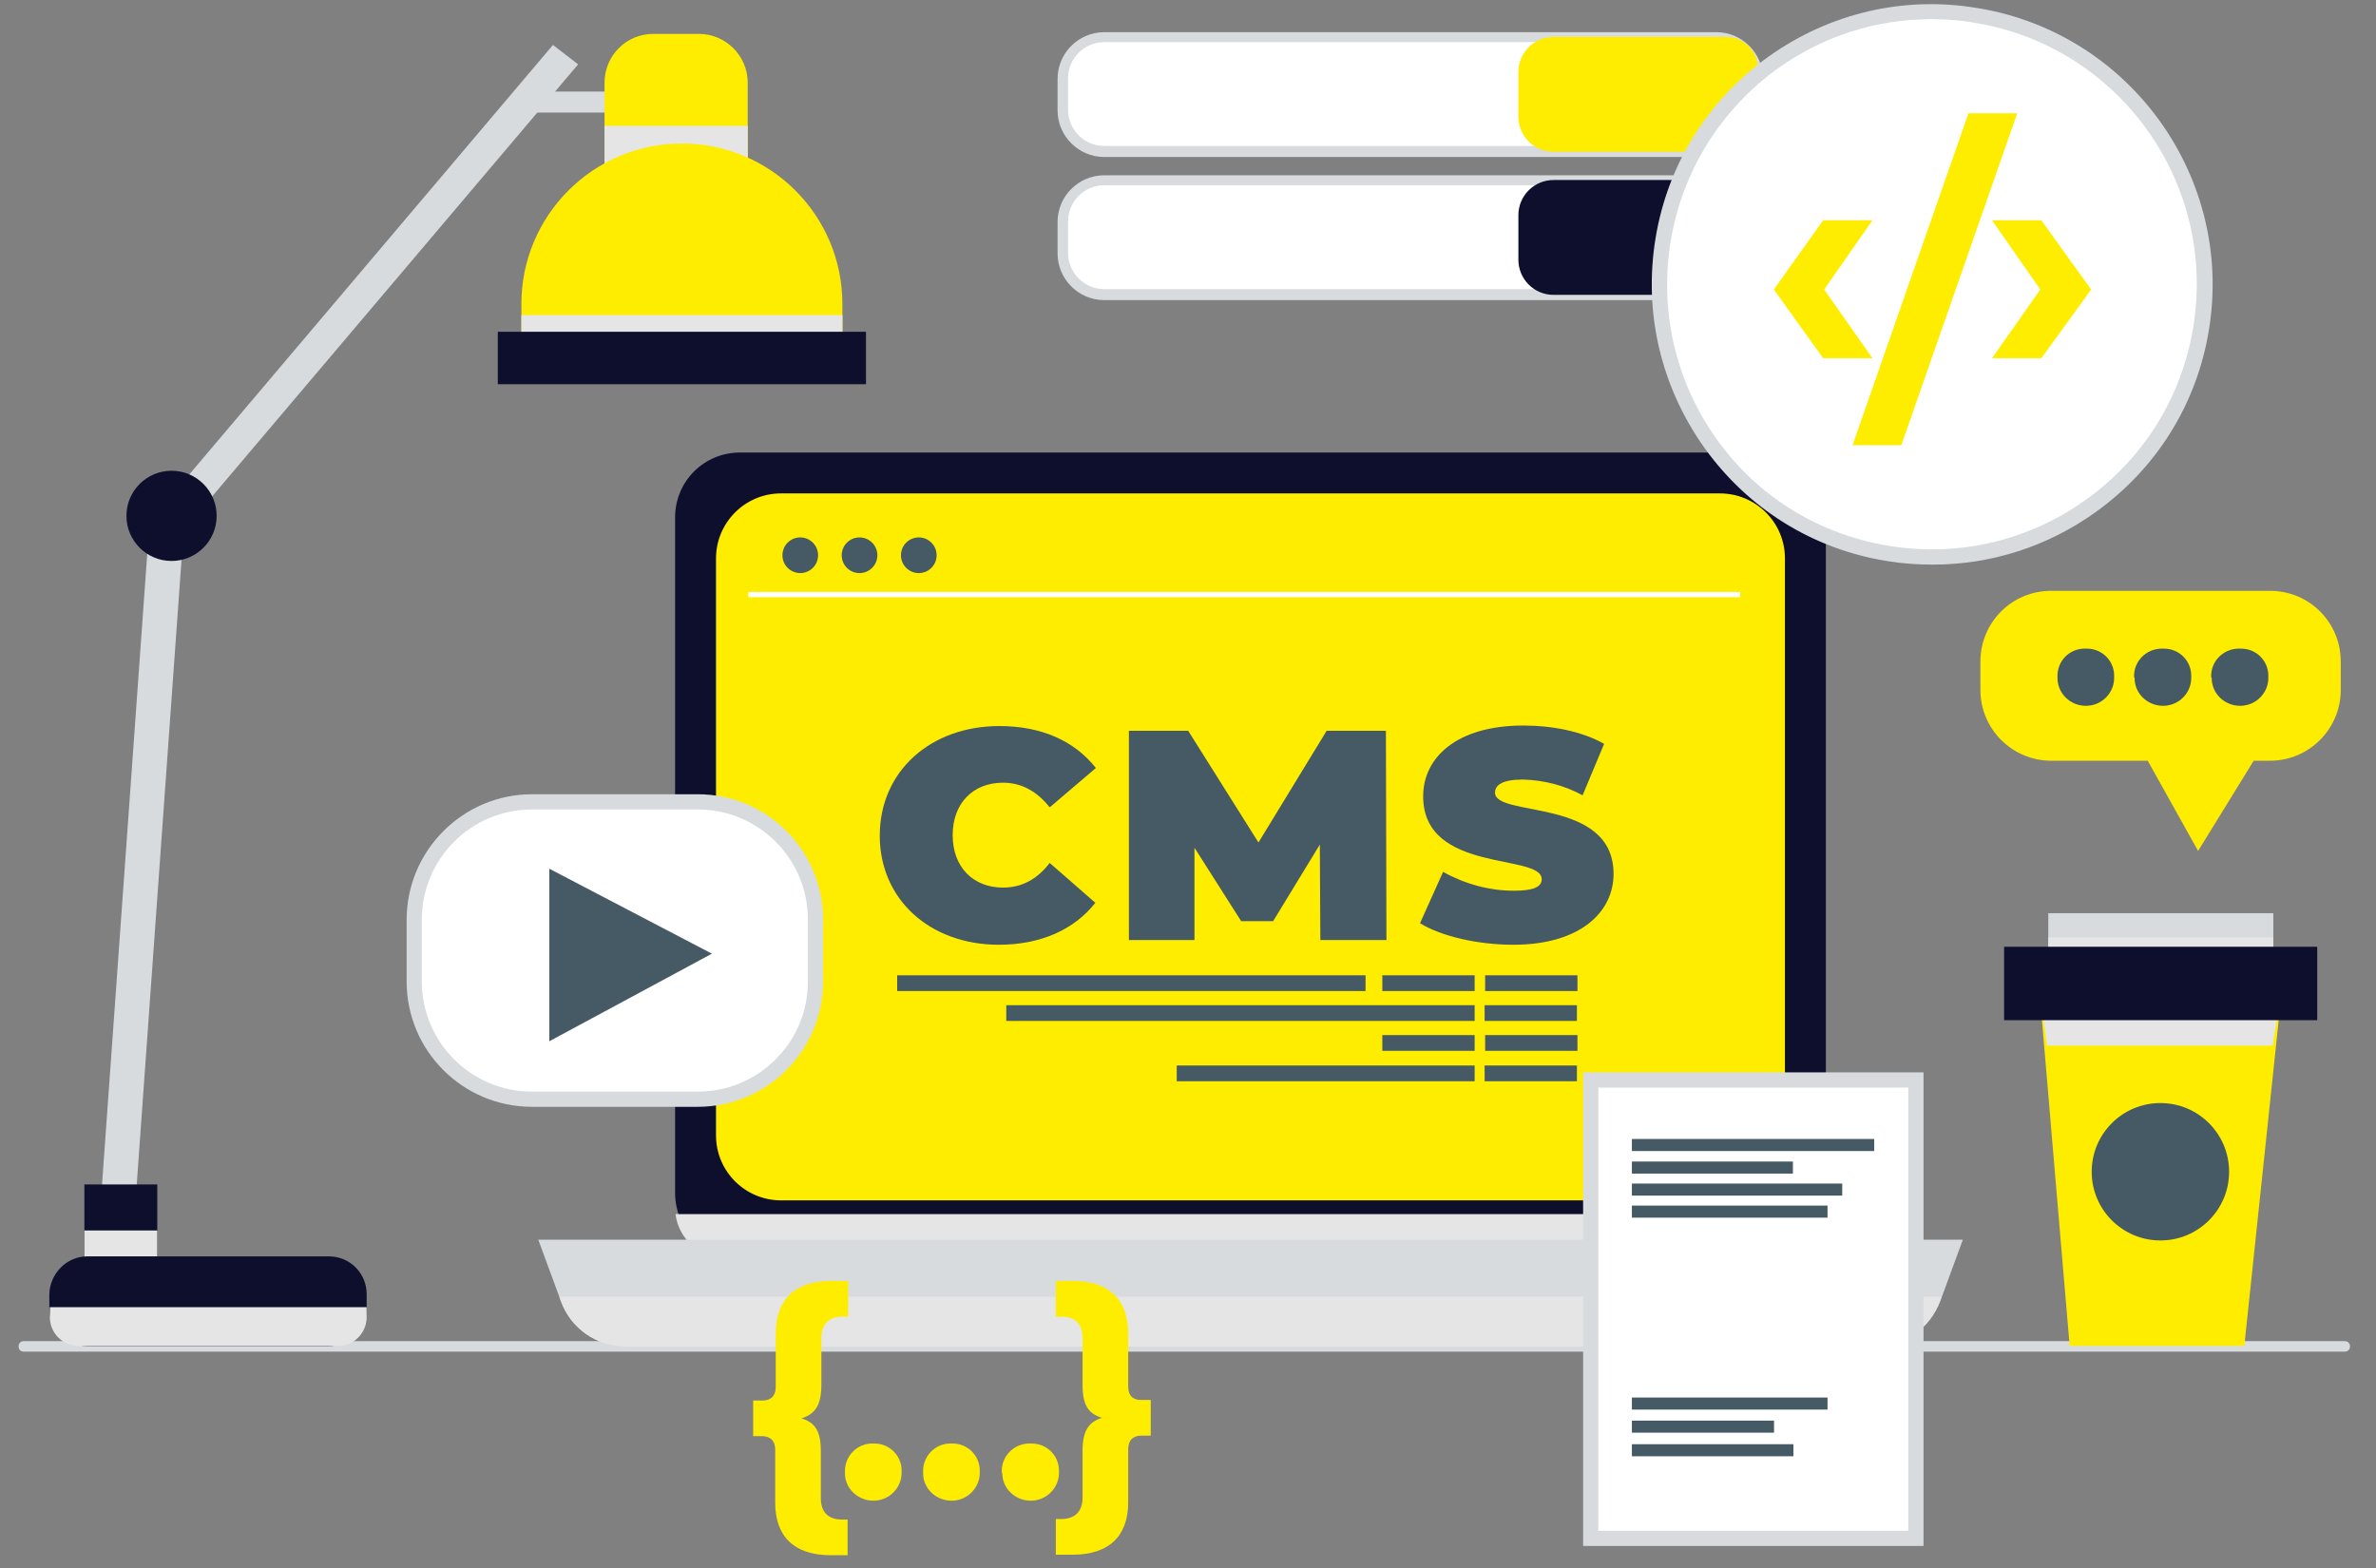
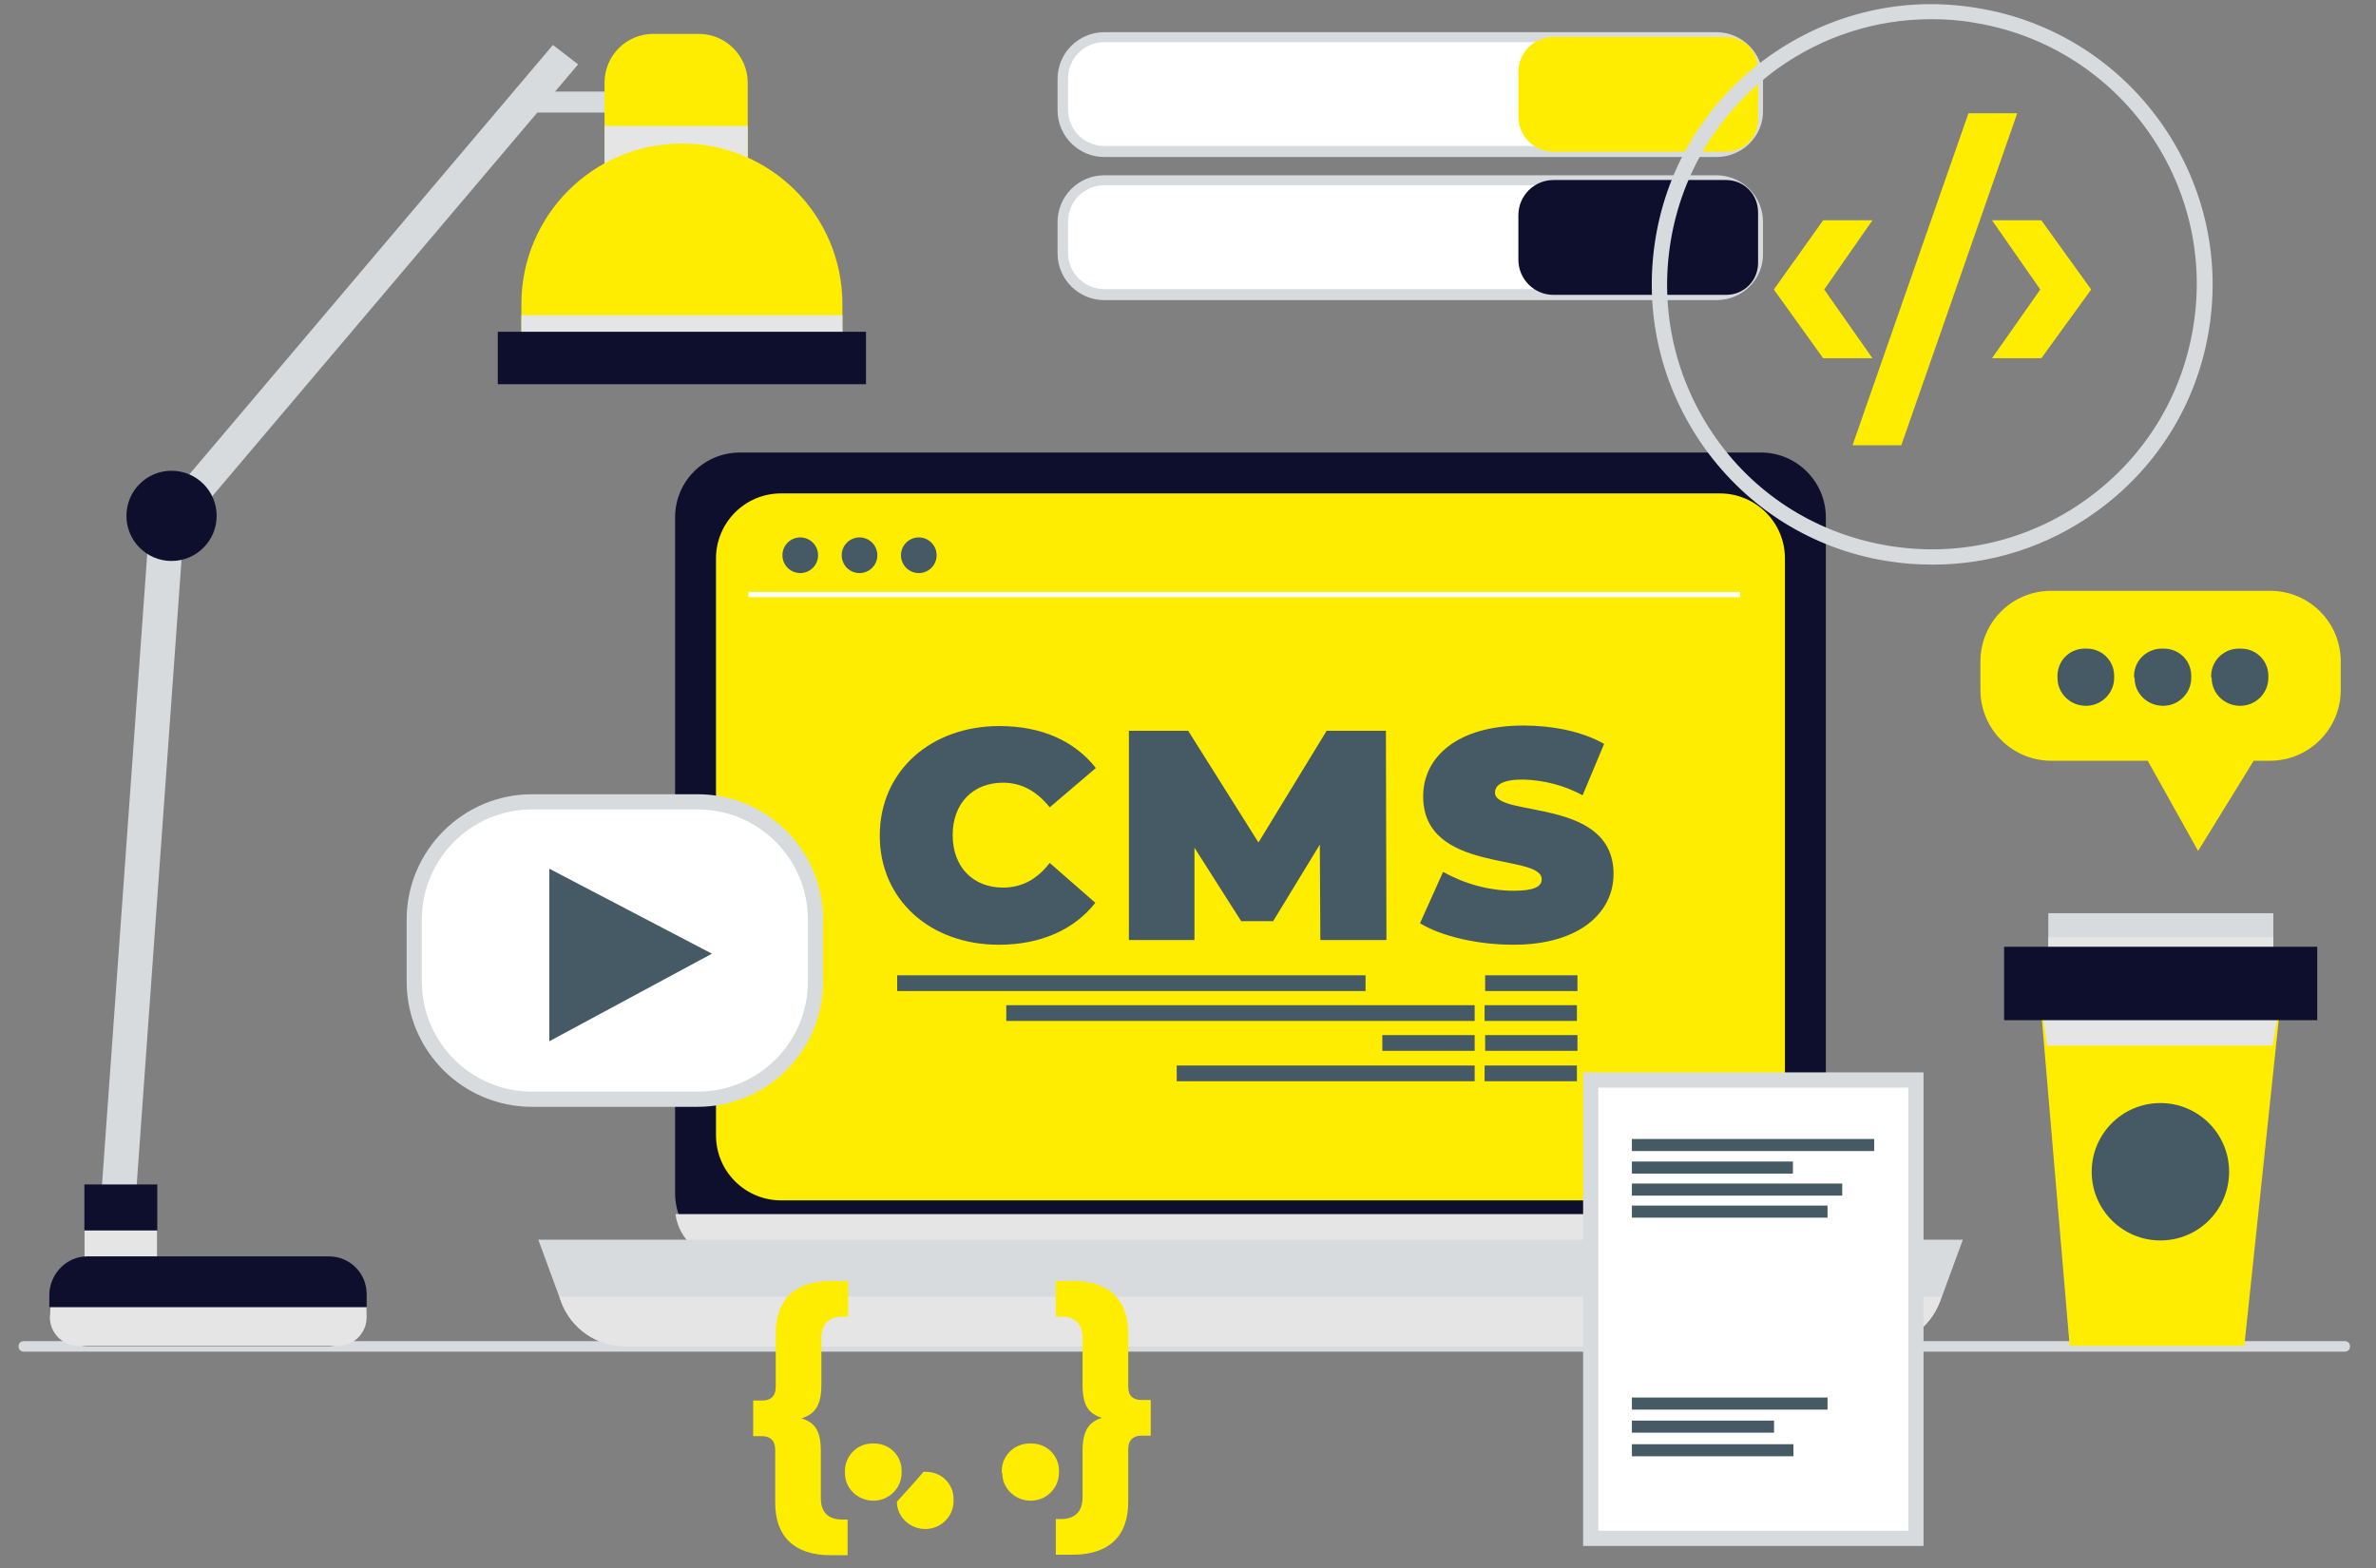
<svg xmlns="http://www.w3.org/2000/svg" id="Livello_1" x="0px" y="0px" viewBox="0 0 453 299" style="enable-background:new 0 0 453 299;" xml:space="preserve">
  <rect x="0" y="0" width="453" height="299" fill="#808080" stroke="none" />
  <style type="text/css">	.st0{fill:#D8DBDE;}	.st1{fill:#0E0F2D;}	.st2{fill:#E5E5E5;}	.st3{fill:#FFED00;}	.st4{fill:#455A64;}	.st5{fill:#FFFFFF;}</style>
  <g id="Raggruppa_10383_00000091016606372034216350000014427391376214871429_" transform="translate(-3621.059 2071.925)">
    <g id="Linea_170_00000029004473031073148790000005398291152598254993_">
      <path class="st0" d="M4068.1-1814.2h-442.5c-0.6,0-1-0.4-1-1s0.4-1,1-1h442.5c0.6,0,1,0.4,1,1S4068.7-1814.2,4068.1-1814.2z" />
    </g>
    <g id="Raggruppa_10351_00000143591804038215149210000018056603636871746208_" transform="translate(3720.09 -1978.443)">
      <g id="Raggruppa_10350_00000099642452687536637280000008273129737550422195_">
        <g id="Raggruppa_10346_00000036227229672340539460000018132453587922559374_" transform="translate(26.08)">
          <g id="Raggruppa_10340_00000140722030546186591470000016452611200129996452_">
            <g id="Rettangolo_725_00000048481854904123619480000009530979852182044548_">
              <path class="st1" d="M16-7.2h194.6c6.8,0,12.4,5.5,12.4,12.4V134c0,6.8-5.5,12.4-12.4,12.4H16c-6.8,0-12.4-5.5-12.4-12.4V5.2        C3.6-1.7,9.1-7.2,16-7.2z" />
            </g>
            <g id="Raggruppa_10339_00000142151258146494175520000002097442320885058958_" transform="translate(0.077 145.222)">
              <g id="Tracciato_6346_00000065051445175794877570000006151763584229821878_">
                <path class="st2" d="M3.6-7.2c0.6,4.8,4.7,8.4,9.5,8.4h200.3c4.8,0,8.9-3.6,9.5-8.4H3.6z" />
              </g>
            </g>
          </g>
          <g id="Rettangolo_726_00000182517361959213088350000000940224793308211099_">
            <path class="st3" d="M23.8,0.6h179c6.8,0,12.4,5.5,12.4,12.4v110c0,6.8-5.5,12.4-12.4,12.4h-179c-6.8,0-12.4-5.5-12.4-12.4V13       C11.4,6.2,16.9,0.6,23.8,0.6z" />
          </g>
          <g id="Raggruppa_10344_00000047777489315453794320000014461608872896314295_" transform="translate(39.023 52.159)">
            <g id="Raggruppa_10342_00000059307735960602634400000007436954772168361612_">
              <g id="Raggruppa_10341_00000164486919047831525560000015291682080184990869_">
                <g id="Tracciato_6347_00000121991661001507046640000009410557151043472042_">
                  <path class="st4" d="M3.6,13.7c0-12.3,9.7-20.9,22.8-20.9c8,0,14.3,2.8,18.4,8L36,8.3c-2.4-3-5.3-4.7-8.9-4.7          c-5.7,0-9.6,3.9-9.6,10s3.9,10,9.6,10c3.7,0,6.6-1.7,8.9-4.7l8.7,7.6c-4,5.1-10.4,8-18.4,8C13.2,34.5,3.6,25.9,3.6,13.7z" />
                </g>
                <g id="Tracciato_6348_00000166655716919861520770000004460716160626257578_">
                  <path class="st4" d="M87.6,33.6l-0.1-18.2L78.6,30h-6.1l-8.9-14v17.6H51.1V-6.3h11.3L75.8,15l13-21.3h11.3l0.1,39.9          L87.6,33.6z" />
                </g>
                <g id="Tracciato_6349_00000107564957706909735460000009020941718143524505_">
                  <path class="st4" d="M106.6,30.4l4.4-9.8c4.1,2.3,8.8,3.6,13.5,3.6c3.9,0,5.3-0.8,5.3-2.2c0-5-22.6-1-22.6-15.8          c0-7.4,6.4-13.5,19.1-13.5c5.5,0,11.2,1.1,15.4,3.5L137.6,6c-3.5-1.9-7.4-2.9-11.4-3c-4,0-5.3,1.1-5.3,2.5          c0,4.8,22.6,0.8,22.6,15.5c0,7.3-6.4,13.5-19.1,13.5C117.6,34.5,110.7,32.9,106.6,30.4z" />
                </g>
              </g>
            </g>
            <g id="Raggruppa_10343_00000173853564247185153110000012804194324497672383_" transform="translate(3.317 47.527)">
              <g id="Rettangolo_727_00000113325853406659962740000012699517875336786048_">
                <rect x="3.6" y="-7.2" class="st4" width="89.3" height="3" />
              </g>
              <g id="Rettangolo_728_00000002350990944569427740000011955201245789613495_">
-                 <rect x="96.1" y="-7.2" class="st4" width="17.6" height="3" />
-               </g>
+                 </g>
              <g id="Rettangolo_729_00000164477049557427743830000011969522899799810445_">
                <rect x="115.7" y="-7.2" class="st4" width="17.6" height="3" />
              </g>
              <g id="Rettangolo_730_00000106838054115482194120000005578861930761470109_">
                <rect x="96.1" y="4.2" class="st4" width="17.6" height="3" />
              </g>
              <g id="Rettangolo_731_00000073699866598861361460000003643383086035340673_">
                <rect x="56.9" y="10" class="st4" width="56.8" height="3" />
              </g>
              <g id="Rettangolo_732_00000133529417264070896190000012598655181899855759_">
                <rect x="115.7" y="4.2" class="st4" width="17.6" height="3" />
              </g>
              <g id="Rettangolo_733_00000063606936012843025720000015127598538405488300_">
                <rect x="24.4" y="-1.5" class="st4" width="89.3" height="3" />
              </g>
              <g id="Rettangolo_734_00000150788875402806587010000005233696395153844628_">
                <rect x="115.6" y="-1.5" class="st4" width="17.6" height="3" />
              </g>
              <g id="Rettangolo_735_00000124158049778791787720000002890670530928785572_">
                <rect x="115.6" y="10" class="st4" width="17.6" height="3" />
              </g>
            </g>
          </g>
          <g id="Raggruppa_10345_00000164472980579313888480000016211605877131907225_" transform="translate(13.964 16.191)">
            <g id="Ellisse_1662_00000102531165163042024970000009318224055511851685_">
              <circle class="st4" cx="13.5" cy="-3.8" r="3.4" />
            </g>
            <g id="Ellisse_1663_00000128474204479957101450000001638677562229617808_">
              <circle class="st4" cx="24.8" cy="-3.8" r="3.4" />
            </g>
            <g id="Ellisse_1664_00000024710341435417538010000011927802379169470117_">
              <circle class="st4" cx="36.1" cy="-3.8" r="3.4" />
            </g>
            <g id="Linea_171_00000078730106193915841820000009543334734861308318_">
              <rect x="3.6" y="3.2" class="st5" width="189.1" height="1" />
            </g>
          </g>
        </g>
        <g id="Raggruppa_10349_00000111897987410170511600000001634979979228506780_" transform="translate(0 150.1)">
          <g id="Tracciato_6350_00000096020820334647195900000015183483886276893080_">
            <path class="st0" d="M258.5,13.1H20.2c-5.5,0-10.4-3.4-12.3-8.6L3.6-7.2h271.6l-4.3,11.7C268.9,9.7,264,13.1,258.5,13.1z" />
          </g>
          <g id="Raggruppa_10348_00000144322353477434054570000008975491147945401745_" transform="translate(4.023 10.862)">
            <g id="Raggruppa_10347_00000132770589723937790090000000105047415360380320_">
              <g id="Tracciato_6351_00000056419209084621732130000009326123899652277170_">
                <path class="st2" d="M3.6-7.2l0.3,0.9c1.9,5.2,6.8,8.6,12.3,8.6h238.3c5.5,0,10.4-3.4,12.3-8.6l0.3-0.9H3.6z" />
              </g>
            </g>
          </g>
        </g>
      </g>
    </g>
    <g id="Raggruppa_10362_00000141428296191520457060000015421806778423716757_" transform="translate(3626.964 -2058.264)">
      <g id="Raggruppa_10352_00000046330031554135138420000006841632975323041417_" transform="translate(69.525 146.483)">
        <g id="Rettangolo_736_00000029726877131422754500000004659189827540468406_">
          <path class="st5" d="M26-7.2h31.6c12.4,0,22.4,10,22.4,22.4V27c0,12.4-10,22.4-22.4,22.4H26c-12.4,0-22.4-10-22.4-22.4V15.2      C3.6,2.8,13.6-7.2,26-7.2z" />
          <path class="st0" d="M57.6,50.9H26C12.8,50.9,2.1,40.2,2.1,27V15.2C2.1,2.1,12.8-8.7,26-8.7h31.6c13.2,0,23.9,10.7,23.9,23.9V27      C81.5,40.2,70.8,50.9,57.6,50.9z M26-5.8c-11.6,0-21,9.4-21,21V27c0,11.6,9.4,21,21,21h31.6c11.6,0,21-9.4,21-21V15.2      c0-11.6-9.4-21-21-21H26z" />
        </g>
        <g id="Tracciato_6352_00000141420938252802943270000002637128737143948972_">
          <path class="st4" d="M60.3,21.7L29.3,5.5v32.9L60.3,21.7z" />
        </g>
      </g>
      <g id="Raggruppa_10361_00000136376281401283451790000017451497635750862743_" transform="translate(0 0)">
        <g id="Rettangolo_737_00000013904333830839325110000008765862233543373213_">
          <rect x="-43.5" y="147.7" transform="matrix(7.148004e-02 -0.997 0.997 7.148004e-02 -130.828 161.459)" class="st0" width="129.7" height="6.6" />
        </g>
        <g id="Rettangolo_738_00000142889668769790122750000004562744205909785487_">
          <rect x="96" y="3.8" class="st0" width="27.7" height="4" />
        </g>
        <g id="Raggruppa_10353_00000108272460824818530670000010149563246872034217_" transform="translate(18.617 2.113)">
          <g id="Tracciato_6353_00000180365672771286662210000016184678236832994189_">
            <path class="st0" d="M11.5,84.1L85.7-3.5l-4.8-3.7L3.6,84.1L11.5,84.1z" />
          </g>
        </g>
        <g id="Raggruppa_10355_00000123429968551727222040000012799845694883174548_" transform="translate(6.581 219.385)">
          <g id="Rettangolo_739_00000008140841962706361580000010769283319985488049_">
            <rect x="3.6" y="-7.2" class="st1" width="13.9" height="18" />
          </g>
          <g id="Raggruppa_10354_00000111168633719945324000000014273492040587763375_" transform="translate(0 8.774)">
            <g id="Rettangolo_740_00000012467197148112091630000009753522460692679356_">
              <rect x="3.6" y="-7.2" class="st2" width="13.9" height="9.3" />
            </g>
          </g>
        </g>
        <g id="Rettangolo_741_00000025430854859601024070000001026842769418628753_">
          <path class="st1" d="M10.7,225.9h46.1c4,0,7.2,3.2,7.2,7.2v2.7c0,4-3.2,7.2-7.2,7.2H10.7c-4,0-7.2-3.2-7.2-7.2v-2.7      C3.6,229.2,6.8,225.9,10.7,225.9z" />
        </g>
        <g id="Raggruppa_10356_00000152230914720683340250000000571153072970448827_" transform="translate(0 242.782)">
          <g id="Tracciato_6354_00000002344734175984501550000007852276186632245895_">
            <path class="st2" d="M3.6-7.2v1.9c0,3.1,2.5,5.5,5.5,5.5c0,0,0,0,0,0h49.4c3.1,0,5.5-2.5,5.5-5.5v-1.9H3.6z" />
          </g>
        </g>
        <g id="Raggruppa_10360_00000165222022709532684280000009573034064950285975_" transform="translate(85.402)">
          <g id="Raggruppa_10358_00000160169207158870275880000008261545460782276790_" transform="translate(20.351)">
            <g id="Rettangolo_742_00000036947722079810635720000006071270397778553259_">
              <path class="st3" d="M12.9-7.2h8.7c5.1,0,9.3,4.2,9.3,9.3c0,0,0,0,0,0V22l0,0H3.6l0,0V2.1C3.6-3,7.7-7.2,12.9-7.2        C12.9-7.2,12.9-7.2,12.9-7.2z" />
            </g>
            <g id="Raggruppa_10357_00000126292596871485951290000003385033516253976996_" transform="translate(0 17.548)">
              <g id="Rettangolo_743_00000162313285470357806830000009370608623642118315_">
                <rect x="3.6" y="-7.2" class="st2" width="27.3" height="11.7" />
              </g>
            </g>
          </g>
          <g id="Rettangolo_744_00000162314661384317578220000013808178020517009038_">
            <path class="st3" d="M38.7,13.7L38.7,13.7c16.9,0,30.6,13.7,30.6,30.6v11.8l0,0H8.1l0,0V44.3C8.1,27.4,21.8,13.7,38.7,13.7z" />
          </g>
          <g id="Raggruppa_10359_00000054972927028065586210000008822979237906032770_" transform="translate(4.509 53.62)">
            <g id="Rettangolo_745_00000137811607999604256900000000660951821113692033_">
              <rect x="3.6" y="-7.2" class="st2" width="61.2" height="9.7" />
            </g>
          </g>
          <g id="Rettangolo_746_00000090993646945480846290000002350881397452231602_">
            <rect x="3.6" y="49.6" class="st1" width="70.2" height="10" />
          </g>
        </g>
        <g id="Ellisse_1665_00000078728840859753621000000011588118563002523314_">
          <circle class="st1" cx="26.8" cy="84.7" r="8.6" />
        </g>
      </g>
    </g>
    <g id="Raggruppa_10365_00000083775192459284243020000009961490889244976262_" transform="translate(3761.058 -1858.749)">
      <g id="Raggruppa_10363_00000018235586429182954590000013355899602802364338_" transform="translate(0 38.269)">
        <g id="Tracciato_6355_00000020374435612492558950000005451796861510826415_">
          <path class="st3" d="M12.8,19c2.6,0.8,3.7,2.4,3.7,6.3v8.9c0,2.6,1.3,4.1,4.1,4.1h1v6.8h-3.2c-7,0-10.6-3.6-10.6-10V25      c0-1.8-1-2.6-2.5-2.6H3.6v-6.8h1.8c1.5,0,2.5-0.8,2.5-2.6V2.8c0-6.4,3.6-10,10.6-10h3.2v6.8h-1c-2.7,0-4.1,1.5-4.1,4.1v8.9      C16.6,16.5,15.4,18.2,12.8,19z" />
        </g>
        <g id="Tracciato_6356_00000090272408553370896370000006796937796026509462_">
-           <path class="st3" d="M21.1,29.2c-0.1-2.9,2.2-5.3,5-5.4c0.1,0,0.2,0,0.4,0c2.9-0.1,5.3,2.1,5.4,5c0,0.1,0,0.2,0,0.4      c0.1,2.9-2.2,5.4-5.2,5.5c-0.1,0-0.2,0-0.2,0c-2.9,0-5.4-2.3-5.4-5.2C21.1,29.4,21.1,29.3,21.1,29.2z M36,29.2      c-0.1-2.9,2.2-5.3,5-5.4c0.1,0,0.2,0,0.4,0c2.9-0.1,5.3,2.1,5.4,5c0,0.1,0,0.2,0,0.4c0.1,2.9-2.2,5.4-5.2,5.5      c-0.1,0-0.2,0-0.2,0c-2.9,0-5.4-2.3-5.4-5.2C36,29.4,36,29.3,36,29.2z M51,29.2c-0.1-2.9,2.2-5.3,5.1-5.4c0.1,0,0.2,0,0.4,0      c2.9-0.1,5.3,2.1,5.4,5c0,0.1,0,0.2,0,0.4c0.1,2.9-2.2,5.4-5.2,5.5c-0.1,0-0.2,0-0.2,0c-2.9,0-5.4-2.3-5.4-5.2      C51,29.4,51,29.3,51,29.2L51,29.2z" />
+           <path class="st3" d="M21.1,29.2c-0.1-2.9,2.2-5.3,5-5.4c0.1,0,0.2,0,0.4,0c2.9-0.1,5.3,2.1,5.4,5c0,0.1,0,0.2,0,0.4      c0.1,2.9-2.2,5.4-5.2,5.5c-0.1,0-0.2,0-0.2,0c-2.9,0-5.4-2.3-5.4-5.2C21.1,29.4,21.1,29.3,21.1,29.2z M36,29.2      c0.1,0,0.2,0,0.4,0c2.9-0.1,5.3,2.1,5.4,5c0,0.1,0,0.2,0,0.4c0.1,2.9-2.2,5.4-5.2,5.5      c-0.1,0-0.2,0-0.2,0c-2.9,0-5.4-2.3-5.4-5.2C36,29.4,36,29.3,36,29.2z M51,29.2c-0.1-2.9,2.2-5.3,5.1-5.4c0.1,0,0.2,0,0.4,0      c2.9-0.1,5.3,2.1,5.4,5c0,0.1,0,0.2,0,0.4c0.1,2.9-2.2,5.4-5.2,5.5c-0.1,0-0.2,0-0.2,0c-2.9,0-5.4-2.3-5.4-5.2      C51,29.4,51,29.3,51,29.2L51,29.2z" />
        </g>
        <g id="Tracciato_6357_00000043422983403492557700000015507113848842045618_">
          <path class="st3" d="M79.4,15.5v6.8h-1.8c-1.5,0-2.5,0.8-2.5,2.6v10.1c0,6.4-3.6,10-10.6,10h-3.2v-6.8h1c2.7,0,4.1-1.5,4.1-4.1      v-8.9c0-3.9,1.2-5.5,3.7-6.3c-2.6-0.8-3.7-2.4-3.7-6.3V3.7c0-2.6-1.3-4.1-4.1-4.1h-1v-6.8h3.2c7,0,10.6,3.6,10.6,10v10.1      c0,1.8,0.9,2.6,2.5,2.6L79.4,15.5z" />
        </g>
      </g>
      <g id="Raggruppa_10364_00000037662065057443257090000018012222822300860060_" transform="translate(159.733)">
        <g id="Rettangolo_747_00000113336210789284018120000003325829646513171376_">
          <rect x="3.6" y="-7.2" class="st5" width="62" height="87.4" />
          <path class="st0" d="M67,81.6H2.1V-8.7H67V81.6z M5,78.7h59.1V-5.8H5V78.7z" />
        </g>
        <g id="Rettangolo_748_00000029010009831254546590000000533314233819544719_">
          <rect x="11.4" y="4" class="st4" width="46.2" height="2.3" />
        </g>
        <g id="Rettangolo_749_00000173846094826617616470000018200432243227023250_">
          <rect x="11.4" y="8.3" class="st4" width="30.7" height="2.3" />
        </g>
        <g id="Rettangolo_750_00000030468310518977041600000002826686889195849347_">
          <rect x="11.4" y="12.5" class="st4" width="40.1" height="2.3" />
        </g>
        <g id="Rettangolo_751_00000165219536451183628310000018293030190372874882_">
          <rect x="11.4" y="16.7" class="st4" width="37.3" height="2.3" />
        </g>
        <g id="Rettangolo_752_00000149345967568586311680000000620412139176232639_">
          <rect x="11.4" y="53.3" class="st4" width="37.3" height="2.3" />
        </g>
        <g id="Rettangolo_753_00000157270006244768362180000001916928138900625569_">
          <rect x="11.4" y="57.7" class="st4" width="27.1" height="2.3" />
        </g>
        <g id="Rettangolo_754_00000062895195508182639310000001433399605826265488_">
          <rect x="11.4" y="62.2" class="st4" width="30.8" height="2.3" />
        </g>
      </g>
    </g>
    <g id="Raggruppa_10382_00000023989414435527881300000007032904706859304090_" transform="translate(3820.09 -2070.268)">
      <g id="Raggruppa_10372_00000158732276282173405740000006690337052123776671_">
        <g id="Raggruppa_10367_00000071558001238222467500000008574290253832301495_" transform="translate(0 12.579)">
          <g id="Rettangolo_755_00000150089064215503923080000012306334618329005464_">
            <path class="st5" d="M11.5-7.2h116.7c4.4,0,7.9,3.6,7.9,7.9v6c0,4.4-3.6,7.9-7.9,7.9H11.5c-4.4,0-7.9-3.6-7.9-7.9v-6       C3.6-3.7,7.1-7.2,11.5-7.2z" />
            <path class="st0" d="M128.2,15.7H11.5c-4.9,0-8.9-4-8.9-8.9v-6c0-4.9,4-8.9,8.9-8.9h116.7c4.9,0,8.9,4,8.9,8.9v6       C137.2,11.7,133.2,15.7,128.2,15.7z M11.5-6.2c-3.8,0-6.9,3.1-6.9,6.9v6c0,3.8,3.1,6.9,6.9,6.9h116.7c3.8,0,6.9-3.1,6.9-6.9v-6       c0-3.8-3.1-6.9-6.9-6.9H11.5z" />
          </g>
          <g id="Raggruppa_10366_00000073001097345231739310000017509889486770985385_" transform="translate(86.86)">
            <g id="Tracciato_6358_00000054259756137501251350000002601918817005954736_">
              <path class="st3" d="M43.2-7.2H10.3c-3.7,0-6.7,3-6.7,6.7V8c0,3.7,3,6.7,6.7,6.7h32.9c3.4,0,6.1-2.7,6.1-6.1v-9.6        C49.3-4.5,46.6-7.2,43.2-7.2z" />
            </g>
          </g>
        </g>
        <g id="Raggruppa_10369_00000001624967044459218200000012712921339251505321_" transform="translate(0 39.867)">
          <g id="Rettangolo_756_00000099629408563459750330000014742296182782906026_">
            <path class="st5" d="M11.5-7.2h116.7c4.4,0,7.9,3.6,7.9,7.9v6c0,4.4-3.6,7.9-7.9,7.9H11.5c-4.4,0-7.9-3.6-7.9-7.9v-6       C3.6-3.7,7.1-7.2,11.5-7.2z" />
            <path class="st0" d="M128.2,15.7H11.5c-4.9,0-8.9-4-8.9-8.9v-6c0-4.9,4-8.9,8.9-8.9h116.7c4.9,0,8.9,4,8.9,8.9v6       C137.2,11.7,133.2,15.7,128.2,15.7z M11.5-6.2c-3.8,0-6.9,3.1-6.9,6.9v6c0,3.8,3.1,6.9,6.9,6.9h116.7c3.8,0,6.9-3.1,6.9-6.9v-6       c0-3.8-3.1-6.9-6.9-6.9H11.5z" />
          </g>
          <g id="Raggruppa_10368_00000038404323355653608560000010095850604698321042_" transform="translate(86.86 0)">
            <g id="Tracciato_6359_00000048470481549987300360000009800073467920575131_">
              <path class="st1" d="M43.2-7.2H10.3c-3.7,0-6.7,3-6.7,6.7V8c0,3.7,3,6.7,6.7,6.7h32.9c3.4,0,6.1-2.7,6.1-6.1v-9.6        C49.3-4.5,46.6-7.2,43.2-7.2z" />
            </g>
          </g>
        </g>
        <g id="Raggruppa_10371_00000157997724838317060000000006652464029924480438_" transform="translate(106.004)">
          <g id="Ellisse_1666_00000029729623168372278630000012988972483993704612_">
-             <circle class="st5" cx="63.3" cy="52.6" r="52" />
            <path class="st0" d="M63.5,106c-2.9,0-5.9-0.2-8.9-0.7c-14.1-2.3-26.4-10-34.7-21.6C11.6,72,8.3,57.9,10.6,43.8l0,0       c2.3-14.1,10-26.4,21.6-34.7C43.9,0.8,58-2.5,72.1-0.1c29.1,4.8,48.8,32.4,44,61.4c-2.3,14.1-10,26.4-21.6,34.7       C85.3,102.6,74.5,106,63.5,106z M63.2,2c-10.5,0-20.6,3.2-29.3,9.4C23,19.3,15.7,31,13.5,44.3v0C11.3,57.6,14.4,71,22.2,82       s19.5,18.2,32.8,20.4c13.3,2.2,26.7-0.9,37.7-8.8c11-7.9,18.2-19.5,20.4-32.8c4.6-27.5-14.1-53.6-41.6-58.1       C68.8,2.2,66,2,63.2,2z" />
          </g>
          <g id="Raggruppa_10370_00000153679415254550353960000007426233454190724754_" transform="translate(29.561 27.147)">
            <g id="Tracciato_6360_00000068638056650392633340000010252567299021253035_">
              <path class="st3" d="M3.6,26.4L13,13.2h9.4l-9.2,13.2l9.2,13.1H13L3.6,26.4z" />
            </g>
            <g id="Tracciato_6361_00000116236110005857456840000004200854407101679235_">
              <path class="st3" d="M40.7-7.2h9.3L27.9,56.1h-9.3L40.7-7.2z" />
            </g>
            <g id="Tracciato_6362_00000036960795100239665840000004028160853783083695_">
              <path class="st3" d="M45.2,39.5l9.2-13.1l-9.2-13.2h9.4l9.5,13.2l-9.5,13.1H45.2z" />
            </g>
          </g>
        </g>
      </g>
      <g id="Raggruppa_10381_00000010287237387564118430000006281803653976865178_" transform="translate(174.949 118.197)">
        <g id="Raggruppa_10374_00000147916013070667916870000012944536943528595611_">
          <g id="Tracciato_6363_00000078028906250301789960000004297796990967962017_">
            <path class="st3" d="M58.8-7.2H17.1C9.6-7.2,3.6-1.2,3.6,6.3v0v5.4c0,7.5,6.1,13.5,13.5,13.5l0,0h18.4l9.6,17.2l10.6-17.2h3.1       c7.5,0,13.5-6.1,13.5-13.5v0V6.3C72.3-1.2,66.3-7.2,58.8-7.2L58.8-7.2z" />
          </g>
          <g id="Raggruppa_10373_00000153676551835906580900000006383923635894709921_" transform="translate(14.693 11.026)">
            <g id="Tracciato_6364_00000079451535564799897600000010719488118186442651_">
              <path class="st4" d="M3.6-1.8C3.5-4.7,5.7-7.1,8.6-7.2c0.1,0,0.2,0,0.4,0c2.9-0.1,5.3,2.1,5.4,5c0,0.1,0,0.2,0,0.4        c0.1,2.9-2.2,5.4-5.2,5.5c-0.1,0-0.2,0-0.2,0C6,3.7,3.6,1.3,3.6-1.6C3.6-1.7,3.6-1.8,3.6-1.8z" />
            </g>
            <g id="Tracciato_6365_00000100350166197202368180000003734491507295425963_">
              <path class="st4" d="M18.2-1.8c-0.1-2.9,2.2-5.3,5.1-5.4c0.1,0,0.2,0,0.4,0c2.9-0.1,5.3,2.1,5.4,5c0,0.1,0,0.2,0,0.4        c0.1,2.9-2.2,5.4-5.2,5.5c-0.1,0-0.2,0-0.2,0c-2.9,0-5.4-2.3-5.4-5.3C18.2-1.7,18.2-1.8,18.2-1.8z" />
            </g>
            <g id="Tracciato_6366_00000060025587288545871310000000298397936463519143_">
              <path class="st4" d="M32.9-1.8c-0.1-2.9,2.2-5.3,5.1-5.4c0.1,0,0.2,0,0.4,0c2.9-0.1,5.3,2.1,5.4,5c0,0.1,0,0.2,0,0.4        c0.1,2.9-2.2,5.4-5.2,5.5c-0.1,0-0.2,0-0.2,0c-2.9,0-5.4-2.3-5.4-5.3C32.9-1.7,32.9-1.8,32.9-1.8z" />
            </g>
          </g>
        </g>
        <g id="Raggruppa_10380_00000152981793309186914010000004863945436225646505_" transform="translate(4.514 61.471)">
          <g id="Raggruppa_10379_00000157283745136052003600000011037969215694311085_">
            <g id="Raggruppa_10375_00000047023073242643008030000005418291709953513858_" transform="translate(8.429)">
              <g id="Rettangolo_757_00000002378539340535727990000009561703828203628950_">
                <rect x="3.6" y="-7.2" class="st0" width="42.9" height="14" />
              </g>
              <g id="Rettangolo_758_00000097496353009957519930000009444931146734010509_">
                <rect x="3.6" y="-2.6" class="st2" width="42.9" height="9.5" />
              </g>
            </g>
            <g id="Tracciato_6367_00000011734601943367797340000013217621648929739180_">
              <path class="st3" d="M49.4,75.3H16.1L10.3,7.1h46.3L49.4,75.3z" />
            </g>
            <g id="Raggruppa_10378_00000141423227652431907250000014925569787059346845_" transform="translate(6.688 14.36)">
              <g id="Raggruppa_10377_00000014635897872974380790000014434585362285463437_">
                <g id="Raggruppa_10376_00000066497033001373672290000011331564501039736967_">
                  <g id="Tracciato_6368_00000175285731544423484410000005181622813127754421_">
                    <path class="st2" d="M49.9-7.2H3.6L5.1,3.7h43L49.9-7.2z" />
                  </g>
                </g>
              </g>
            </g>
            <g id="Rettangolo_759_00000115479396362228786900000001577017543434568865_">
              <rect x="3.6" y="-0.8" class="st1" width="59.7" height="14" />
            </g>
          </g>
          <g id="Ellisse_1667_00000113347631511623200180000007775844436746877365_">
            <circle class="st4" cx="33.4" cy="42.1" r="13.1" />
          </g>
        </g>
      </g>
    </g>
  </g>
</svg>